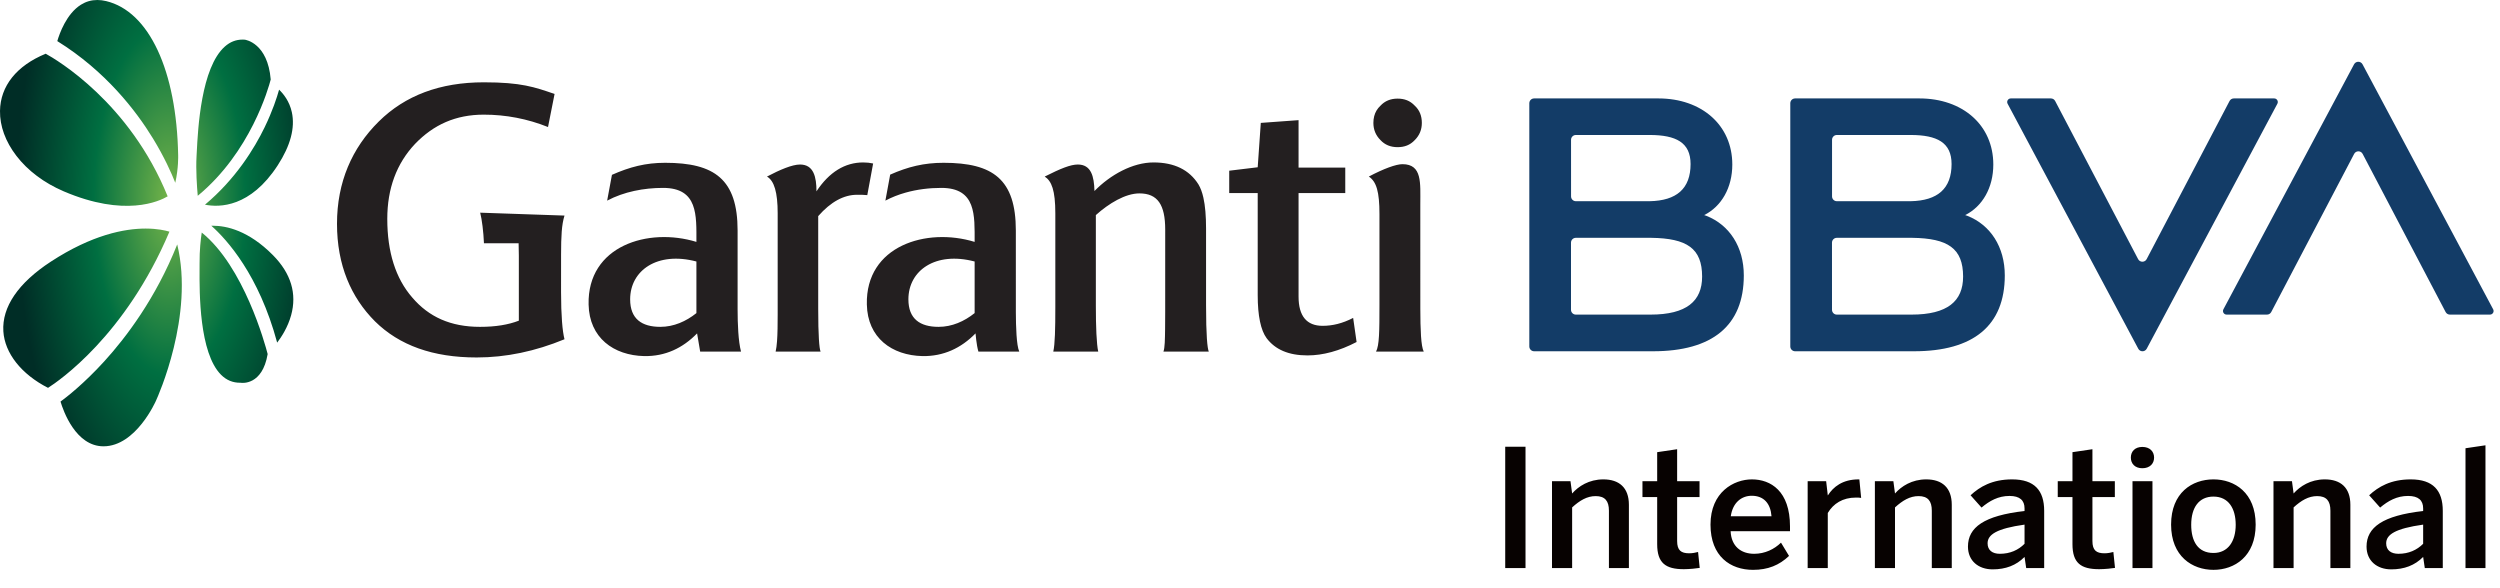
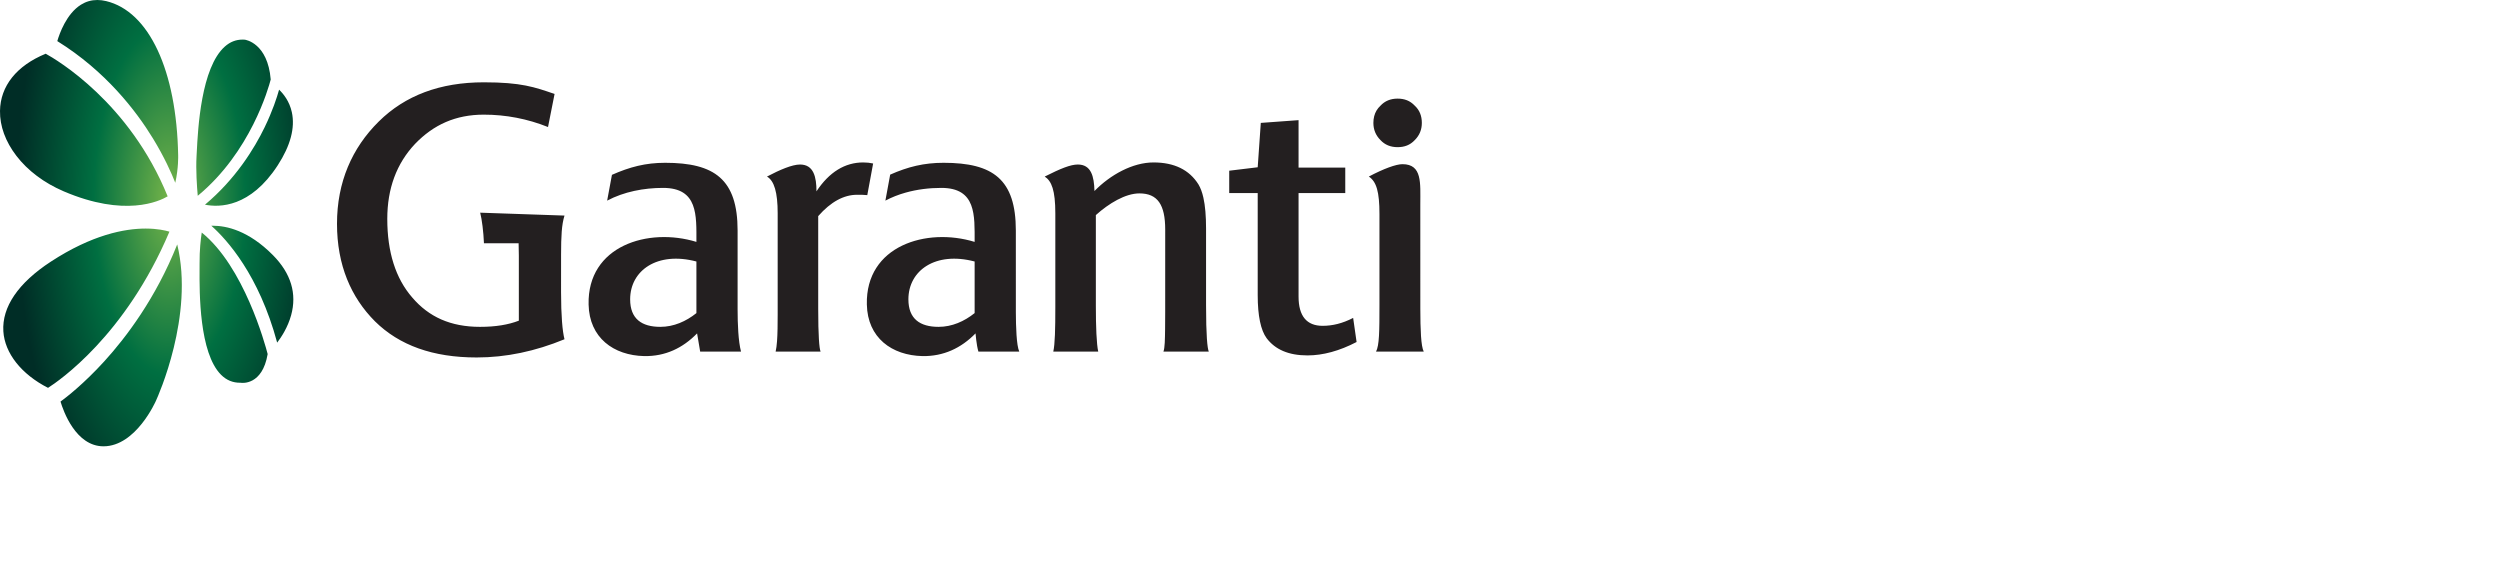
<svg xmlns="http://www.w3.org/2000/svg" width="170" height="40" viewBox="0 0 170 40" version="1.1">
  <title>Assets/Logo/Garantibank/Default[Color]</title>
  <defs>
    <radialGradient cx="57.118%" cy="44.7%" fx="57.118%" fy="44.7%" r="121.41%" gradientTransform="translate(0.571,0.447),scale(1,0.657),rotate(90),scale(1,0.425),translate(-0.571,-0.447)" id="radialGradient-1">
      <stop stop-color="#75B449" offset="0%" />
      <stop stop-color="#006F41" offset="49.429%" />
      <stop stop-color="#002D26" offset="100%" />
    </radialGradient>
  </defs>
  <g id="Assets/Logo/Garantibank/Default[Color]" stroke="none" stroke-width="1" fill="none" fill-rule="evenodd">
    <g id="Garanitbank-Logo" transform="translate(-0, 0)">
-       <path d="M130.519,6.693 C133.461,6.693 135.545,8.511 135.545,11.188 C135.545,12.76 134.809,14.037 133.633,14.626 L133.633,14.626 L133.777,14.676 C135.346,15.289 136.326,16.787 136.326,18.728 C136.326,22.142 134.193,23.886 130.149,23.886 L130.149,23.886 L122.067,23.886 C121.887,23.886 121.74,23.739 121.74,23.558 L121.74,23.558 L121.74,7.021 C121.74,6.84 121.887,6.693 122.067,6.693 L122.067,6.693 Z M112.772,6.693 C115.713,6.693 117.797,8.511 117.797,11.188 C117.797,12.76 117.062,14.037 115.885,14.626 L115.885,14.626 L116.03,14.676 C117.598,15.289 118.579,16.787 118.579,18.728 C118.579,22.142 116.446,23.886 112.401,23.886 L112.401,23.886 L104.32,23.886 C104.139,23.886 103.993,23.739 103.993,23.558 L103.993,23.558 L103.993,7.021 C103.993,6.84 104.139,6.693 104.32,6.693 L104.32,6.693 Z M139.461,6.693 C139.582,6.693 139.694,6.76 139.75,6.868 L139.75,6.868 L145.393,17.623 C145.516,17.855 145.849,17.855 145.972,17.622 L145.972,17.622 L151.61,6.868 C151.666,6.761 151.778,6.693 151.899,6.693 L151.899,6.693 L154.645,6.693 C154.831,6.693 154.949,6.891 154.861,7.055 L154.861,7.055 L145.977,23.713 C145.854,23.944 145.524,23.944 145.402,23.713 L145.402,23.713 L136.518,7.055 C136.43,6.891 136.549,6.693 136.734,6.693 L136.734,6.693 Z M130.033,16.172 L124.902,16.172 C124.722,16.172 124.575,16.319 124.575,16.499 L124.575,16.499 L124.576,21.066 C124.576,21.247 124.722,21.393 124.902,21.393 L124.902,21.393 L129.986,21.393 C132.433,21.393 133.491,20.476 133.491,18.809 C133.491,16.886 132.456,16.205 130.033,16.172 L130.033,16.172 Z M112.285,16.172 L107.155,16.172 C106.974,16.172 106.828,16.319 106.828,16.499 L106.828,16.499 L106.828,21.066 C106.828,21.247 106.975,21.393 107.155,21.393 L107.155,21.393 L112.239,21.393 C114.685,21.393 115.744,20.476 115.744,18.809 C115.744,16.886 114.708,16.205 112.285,16.172 L112.285,16.172 Z M160.076,4.373 C160.199,4.143 160.529,4.143 160.652,4.373 L160.652,4.373 L169.535,21.032 C169.623,21.196 169.504,21.393 169.319,21.393 L169.319,21.393 L166.592,21.393 C166.471,21.393 166.36,21.326 166.303,21.219 L166.303,21.219 L160.66,10.465 C160.537,10.231 160.205,10.231 160.082,10.465 L160.082,10.465 L154.444,21.218 C154.387,21.326 154.276,21.393 154.155,21.393 L154.155,21.393 L151.408,21.393 C151.223,21.393 151.105,21.195 151.192,21.032 L151.192,21.032 Z M129.918,9.179 L124.905,9.179 C124.725,9.179 124.579,9.326 124.579,9.506 L124.579,9.506 L124.579,13.355 C124.579,13.536 124.725,13.682 124.905,13.682 L124.905,13.682 L129.918,13.682 C131.769,13.648 132.707,12.817 132.707,11.154 C132.707,9.694 131.722,9.179 129.918,9.179 L129.918,9.179 Z M112.171,9.179 L107.158,9.179 C106.978,9.179 106.831,9.326 106.831,9.506 L106.831,9.506 L106.832,13.355 C106.832,13.536 106.978,13.682 107.158,13.682 L107.158,13.682 L112.171,13.682 C114.022,13.648 114.959,12.817 114.959,11.154 C114.959,9.694 113.975,9.179 112.171,9.179 L112.171,9.179 Z" id="BBVA" fill="#133C67" />
      <path d="M32.9,5.597 C35.442,5.597 36.357,5.922 37.711,6.39 L37.265,8.638 C35.864,8.076 34.394,7.796 32.9,7.796 C30.986,7.796 29.486,8.474 28.225,9.783 C26.965,11.117 26.335,12.824 26.335,14.883 C26.335,17.127 26.895,18.929 28.039,20.238 C29.16,21.548 30.635,22.226 32.643,22.226 C33.694,22.226 34.557,22.086 35.281,21.806 L35.281,17.385 C35.281,17.081 35.276,16.802 35.266,16.543 L32.909,16.543 C32.876,15.76 32.774,14.939 32.653,14.462 L38.386,14.659 C38.19,15.288 38.157,16.05 38.153,17.298 L38.152,19.864 C38.152,21.454 38.245,22.53 38.386,23.069 C36.401,23.887 34.417,24.308 32.41,24.308 C29.444,24.308 27.157,23.489 25.499,21.852 C23.865,20.215 22.916,18.023 22.916,15.216 C22.916,12.386 23.935,10.064 25.756,8.263 C27.554,6.485 29.935,5.597 32.9,5.597 Z M45.231,11.07 C48.593,11.07 50.157,12.193 50.157,15.678 L50.157,15.678 L50.157,21.034 C50.157,22.016 50.204,23.209 50.39,23.911 L50.39,23.911 L47.612,23.911 L47.402,22.67 C46.422,23.677 45.231,24.238 43.807,24.214 C41.729,24.168 40.072,22.974 40.025,20.706 C39.932,16.707 44.087,15.444 47.356,16.449 C47.356,14.648 47.472,12.777 45.091,12.777 C43.784,12.777 42.43,13.035 41.286,13.643 L41.286,13.643 L41.612,11.889 C42.826,11.351 43.9,11.07 45.231,11.07 Z M64.165,11.07 C67.527,11.07 69.077,12.193 69.077,15.677 L69.077,15.677 L69.078,21.236 C69.082,22.203 69.118,23.484 69.31,23.91 L69.31,23.91 L66.532,23.91 C66.398,23.465 66.336,22.67 66.336,22.67 C65.356,23.676 64.151,24.238 62.727,24.214 C60.649,24.168 58.992,22.975 58.946,20.706 C58.852,16.707 63.007,15.444 66.275,16.449 C66.275,14.648 66.392,12.777 64.011,12.777 C63.196,12.777 62.363,12.877 61.574,13.1 C61.097,13.234 60.636,13.414 60.206,13.643 L60.206,13.643 L60.532,11.875 C61.747,11.337 62.834,11.07 64.165,11.07 Z M88.302,8.17 L88.302,11.398 L91.478,11.398 L91.478,13.128 L88.302,13.128 L88.302,20.168 C88.302,21.501 88.862,22.156 89.937,22.156 C90.613,22.156 91.29,21.993 92.014,21.618 L92.248,23.256 C91.081,23.864 89.959,24.168 88.909,24.168 C87.625,24.168 86.715,23.77 86.131,22.998 C85.734,22.46 85.524,21.477 85.524,20.074 L85.524,13.128 L83.587,13.128 L83.587,11.608 L85.524,11.374 L85.734,8.357 L88.302,8.17 Z M95.367,11.164 C96.72,11.164 96.581,12.45 96.581,13.877 L96.582,20.979 C96.586,22.417 96.624,23.542 96.815,23.911 L96.815,23.911 L93.569,23.911 C93.795,23.495 93.803,22.51 93.803,20.73 L93.803,14.555 C93.803,13.05 93.603,12.354 93.08,12.006 C94.081,11.476 94.929,11.164 95.367,11.164 Z M78.439,11.046 C79.84,11.046 80.868,11.538 81.497,12.543 C81.638,12.778 81.749,13.077 81.831,13.444 C81.953,13.99 82.012,14.684 82.012,15.538 L82.012,20.753 C82.012,22.817 82.1,23.681 82.198,23.911 L79.112,23.911 C79.212,23.658 79.216,23.067 79.226,22.393 C79.231,22.047 79.233,21.655 79.233,21.215 L79.234,15.608 C79.234,13.924 78.72,13.151 77.482,13.151 C76.525,13.151 75.404,13.83 74.518,14.625 L74.518,20.799 C74.518,21.507 74.529,22.16 74.556,22.7 C74.583,23.233 74.622,23.655 74.68,23.911 L71.623,23.911 C71.739,23.395 71.762,22.367 71.762,20.893 L71.762,14.508 C71.762,12.942 71.511,12.309 71.04,12.006 C72.128,11.459 72.795,11.187 73.291,11.187 C74.195,11.187 74.4,11.985 74.423,12.989 C75.498,11.889 77.015,11.046 78.439,11.046 Z M58.695,11.046 C58.929,11.046 59.162,11.07 59.373,11.117 L58.975,13.269 C58.766,13.245 58.556,13.245 58.275,13.245 C57.388,13.245 56.501,13.714 55.638,14.696 L55.638,20.987 C55.638,22.834 55.71,23.698 55.8,23.91 L52.743,23.91 C52.787,23.718 52.817,23.479 52.838,23.203 C52.876,22.693 52.882,22.056 52.882,21.362 L52.882,14.508 C52.882,13.081 52.648,12.293 52.155,12.006 C53.032,11.545 53.866,11.187 54.403,11.187 C55.337,11.187 55.52,12.052 55.52,13.011 C56.385,11.701 57.458,11.046 58.695,11.046 Z M47.356,17.782 C44.694,17.08 42.85,18.39 42.85,20.355 C42.85,21.688 43.643,22.226 44.904,22.226 C45.815,22.226 46.655,21.852 47.356,21.291 L47.356,21.291 Z M66.275,17.782 C63.614,17.081 61.771,18.39 61.771,20.355 C61.771,21.688 62.564,22.226 63.824,22.226 C64.735,22.226 65.575,21.852 66.275,21.29 L66.275,21.29 Z M95.037,6.706 C95.495,6.706 95.884,6.844 96.205,7.188 C96.526,7.485 96.685,7.875 96.685,8.357 C96.685,8.816 96.526,9.205 96.205,9.525 C95.884,9.87 95.495,10.007 95.037,10.007 C94.558,10.007 94.169,9.847 93.871,9.525 C93.552,9.205 93.39,8.816 93.39,8.357 C93.39,8.196 93.408,8.046 93.444,7.905 C93.515,7.626 93.658,7.386 93.871,7.188 C94.169,6.867 94.558,6.706 95.037,6.706 Z" id="Garanti" fill="#231F20" />
-       <path d="M119.128,32.598 C120.408,32.598 121.72,33.389 121.72,35.797 L121.72,36.12 L117.682,36.12 C117.727,37.156 118.394,37.658 119.284,37.658 C120.018,37.658 120.652,37.346 121.108,36.9 L121.654,37.803 C120.986,38.438 120.218,38.75 119.206,38.75 C117.682,38.75 116.314,37.847 116.314,35.674 C116.314,33.456 117.905,32.598 119.128,32.598 Z M150.515,32.598 C151.95,32.598 153.385,33.501 153.385,35.674 C153.385,37.836 151.95,38.75 150.515,38.75 C149.08,38.75 147.634,37.836 147.634,35.674 C147.634,33.501 149.069,32.598 150.515,32.598 Z M136.824,32.598 C138.348,32.598 139.004,33.356 139.004,34.738 L139.004,38.628 L137.781,38.628 L137.669,37.87 C137.102,38.449 136.379,38.717 135.5,38.717 C134.532,38.717 133.821,38.137 133.821,37.167 C133.821,35.864 134.911,35.061 137.669,34.749 L137.669,34.571 C137.669,34.025 137.347,33.724 136.646,33.724 C135.878,33.724 135.289,34.058 134.744,34.515 L133.999,33.679 C134.621,33.1 135.467,32.598 136.824,32.598 Z M163.929,32.598 C165.453,32.598 166.109,33.356 166.109,34.738 L166.109,38.628 L164.886,38.628 L164.774,37.87 C164.207,38.449 163.484,38.717 162.605,38.717 C161.637,38.717 160.925,38.137 160.925,37.167 C160.925,35.864 162.016,35.061 164.774,34.749 L164.774,34.571 C164.774,34.025 164.452,33.724 163.751,33.724 C162.983,33.724 162.394,34.058 161.849,34.515 L161.103,33.679 C161.726,33.1 162.572,32.598 163.929,32.598 Z M114.045,30.547 L114.045,32.721 L115.569,32.721 L115.569,33.802 L114.045,33.802 L114.045,36.789 C114.045,37.424 114.312,37.624 114.868,37.624 C115.091,37.624 115.302,37.58 115.469,37.535 L115.58,38.617 C115.414,38.65 114.868,38.705 114.501,38.705 C113.255,38.705 112.688,38.282 112.688,37 L112.688,33.802 L111.687,33.802 L111.687,32.721 L112.688,32.721 L112.688,30.748 L114.045,30.547 Z M142.285,30.547 L142.285,32.721 L143.809,32.721 L143.809,33.802 L142.285,33.802 L142.285,36.789 C142.285,37.424 142.552,37.624 143.108,37.624 C143.33,37.624 143.542,37.58 143.709,37.535 L143.82,38.617 C143.653,38.65 143.108,38.705 142.741,38.705 C141.495,38.705 140.928,38.282 140.928,37 L140.928,33.802 L139.927,33.802 L139.927,32.721 L140.928,32.721 L140.928,30.748 L142.285,30.547 Z M169.012,30.28 L169.012,38.628 L167.654,38.628 L167.654,30.481 L169.012,30.28 Z M130.985,32.598 C132.053,32.598 132.72,33.155 132.72,34.325 L132.72,38.628 L131.363,38.628 L131.363,34.727 C131.363,34.069 131.096,33.735 130.462,33.735 C129.872,33.735 129.372,34.036 128.86,34.504 L128.86,38.628 L127.492,38.628 L127.492,32.721 L128.749,32.721 L128.86,33.557 C129.294,33.066 130.006,32.598 130.985,32.598 Z M103.735,30.38 L103.735,38.628 L102.355,38.628 L102.355,30.38 L103.735,30.38 Z M109.029,32.598 C110.097,32.598 110.765,33.155 110.765,34.325 L110.765,38.628 L109.407,38.628 L109.407,34.727 C109.407,34.069 109.14,33.735 108.506,33.735 C107.917,33.735 107.416,34.036 106.905,34.504 L106.905,38.628 L105.536,38.628 L105.536,32.721 L106.793,32.721 L106.905,33.557 C107.338,33.066 108.05,32.598 109.029,32.598 Z M146.367,32.721 L146.367,38.628 L145.01,38.628 L145.01,32.721 L146.367,32.721 Z M158.09,32.598 C159.158,32.598 159.825,33.155 159.825,34.325 L159.825,38.628 L158.468,38.628 L158.468,34.727 C158.468,34.069 158.201,33.735 157.567,33.735 C156.977,33.735 156.477,34.036 155.965,34.504 L155.965,38.628 L154.597,38.628 L154.597,32.721 L155.854,32.721 L155.965,33.557 C156.399,33.066 157.111,32.598 158.09,32.598 Z M126.436,32.598 L126.558,33.857 C126.469,33.835 126.291,33.835 126.202,33.835 C125.301,33.835 124.667,34.247 124.289,34.883 L124.289,38.628 L122.921,38.628 L122.921,32.721 L124.178,32.721 L124.289,33.679 L124.3,33.679 C124.656,33.122 125.279,32.598 126.38,32.598 L126.436,32.598 Z M137.669,35.674 C135.767,35.942 135.156,36.354 135.156,36.945 C135.156,37.413 135.478,37.658 135.99,37.658 C136.69,37.658 137.247,37.401 137.669,36.978 L137.669,35.674 Z M164.774,35.674 C162.872,35.942 162.26,36.354 162.26,36.945 C162.26,37.413 162.583,37.658 163.095,37.658 C163.795,37.658 164.351,37.401 164.774,36.978 L164.774,35.674 Z M150.515,33.768 C149.525,33.768 149.002,34.515 149.002,35.685 C149.002,36.811 149.459,37.602 150.515,37.602 C151.505,37.602 152.028,36.811 152.028,35.685 C152.028,34.593 151.55,33.768 150.515,33.768 Z M119.117,33.712 C118.439,33.712 117.827,34.158 117.693,35.106 L120.463,35.106 C120.396,34.236 119.94,33.712 119.117,33.712 Z M145.677,30.391 C146.189,30.391 146.478,30.703 146.478,31.116 C146.478,31.528 146.189,31.84 145.677,31.84 C145.176,31.84 144.898,31.528 144.898,31.116 C144.898,30.703 145.176,30.391 145.677,30.391 Z" id="International" fill="#070201" />
      <path d="M5.509,0.317 C4.516,0.937 4.043,2.292 3.896,2.795 L3.896,2.795 C7.177,4.833 9.248,7.523 10.409,9.426 L10.409,9.426 C11.177,10.685 11.658,11.767 11.919,12.428 L11.919,12.428 C12.142,11.449 12.116,10.579 12.115,10.568 L12.115,10.568 C12.011,4.793 10.134,0.772 7.217,0.074 L7.217,0.074 C7.011,0.025 6.812,0 6.619,0 L6.619,0 C6.219,0 5.847,0.106 5.509,0.317 M15.292,3.163 C13.673,4.598 13.461,8.755 13.381,10.319 L13.381,10.319 C13.381,10.319 13.366,10.605 13.366,10.606 L13.366,10.606 C13.31,11.561 13.393,12.715 13.447,13.314 L13.447,13.314 C17.041,10.348 18.261,5.978 18.409,5.406 L18.409,5.406 C18.203,2.929 16.701,2.705 16.643,2.698 L16.643,2.698 C16.594,2.694 16.545,2.692 16.497,2.692 L16.497,2.692 C16.044,2.692 15.649,2.847 15.292,3.163 M0,7.544 C-0.014,8.572 0.37,9.626 1.112,10.593 L1.112,10.593 C1.889,11.606 3.002,12.441 4.331,13.01 L4.331,13.01 C8.482,14.786 10.826,13.693 11.401,13.352 L11.401,13.352 C8.814,6.974 3.85,4.06 3.108,3.653 L3.108,3.653 C1.128,4.467 0.025,5.847 0,7.544 M17.994,8.658 C17.295,10.1 16.027,12.168 13.938,13.919 L13.938,13.919 C14.926,14.116 17.029,14.103 18.886,11.241 L18.886,11.241 C19.754,9.903 20.076,8.689 19.845,7.63 L19.845,7.63 C19.682,6.883 19.271,6.377 18.978,6.098 L18.978,6.098 C18.833,6.621 18.536,7.539 17.994,8.658 M14.37,15.351 C15.43,16.293 17.609,18.693 18.847,23.299 L18.847,23.299 C19.144,22.91 19.571,22.251 19.795,21.442 L19.795,21.442 C20.204,19.968 19.788,18.591 18.559,17.349 L18.559,17.349 C16.9,15.673 15.395,15.35 14.481,15.35 L14.481,15.35 C14.443,15.35 14.406,15.35 14.37,15.351 M3.452,17.795 C1.239,19.241 0.125,20.878 0.228,22.529 L0.228,22.529 C0.321,24.018 1.456,25.452 3.266,26.374 L3.266,26.374 C3.978,25.922 8.531,22.824 11.521,15.753 L11.521,15.753 C11.251,15.671 10.702,15.543 9.909,15.542 L9.909,15.542 C8.483,15.542 6.266,15.956 3.452,17.795 M13.571,17.923 C13.571,17.923 13.57,18.332 13.57,18.333 L13.57,18.333 C13.562,19.882 13.542,23.996 15.032,25.485 L15.032,25.485 C15.402,25.854 15.831,26.031 16.344,26.027 L16.344,26.027 C16.359,26.027 16.365,26.027 16.373,26.028 L16.373,26.028 L16.386,26.03 C16.445,26.039 17.839,26.22 18.201,24.075 L18.201,24.075 C18.02,23.377 16.58,18.12 13.719,15.813 L13.719,15.813 C13.651,16.25 13.564,16.997 13.571,17.923 M7.096,24.566 C5.685,26.115 4.516,27.015 4.115,27.307 L4.115,27.307 C4.307,27.947 5.152,30.349 7.038,30.349 L7.038,30.349 C9.249,30.349 10.597,27.27 10.611,27.239 L10.611,27.239 C10.611,27.239 10.614,27.23 10.615,27.228 L10.615,27.228 L10.616,27.226 C10.615,27.23 10.614,27.232 10.613,27.233 L10.613,27.233 L10.621,27.219 L10.616,27.226 C10.724,26.992 13.225,21.451 12.051,16.621 L12.051,16.621 C10.595,20.283 8.563,22.956 7.096,24.566" id="Fill-42" fill="url(#radialGradient-1)" />
    </g>
  </g>
</svg>